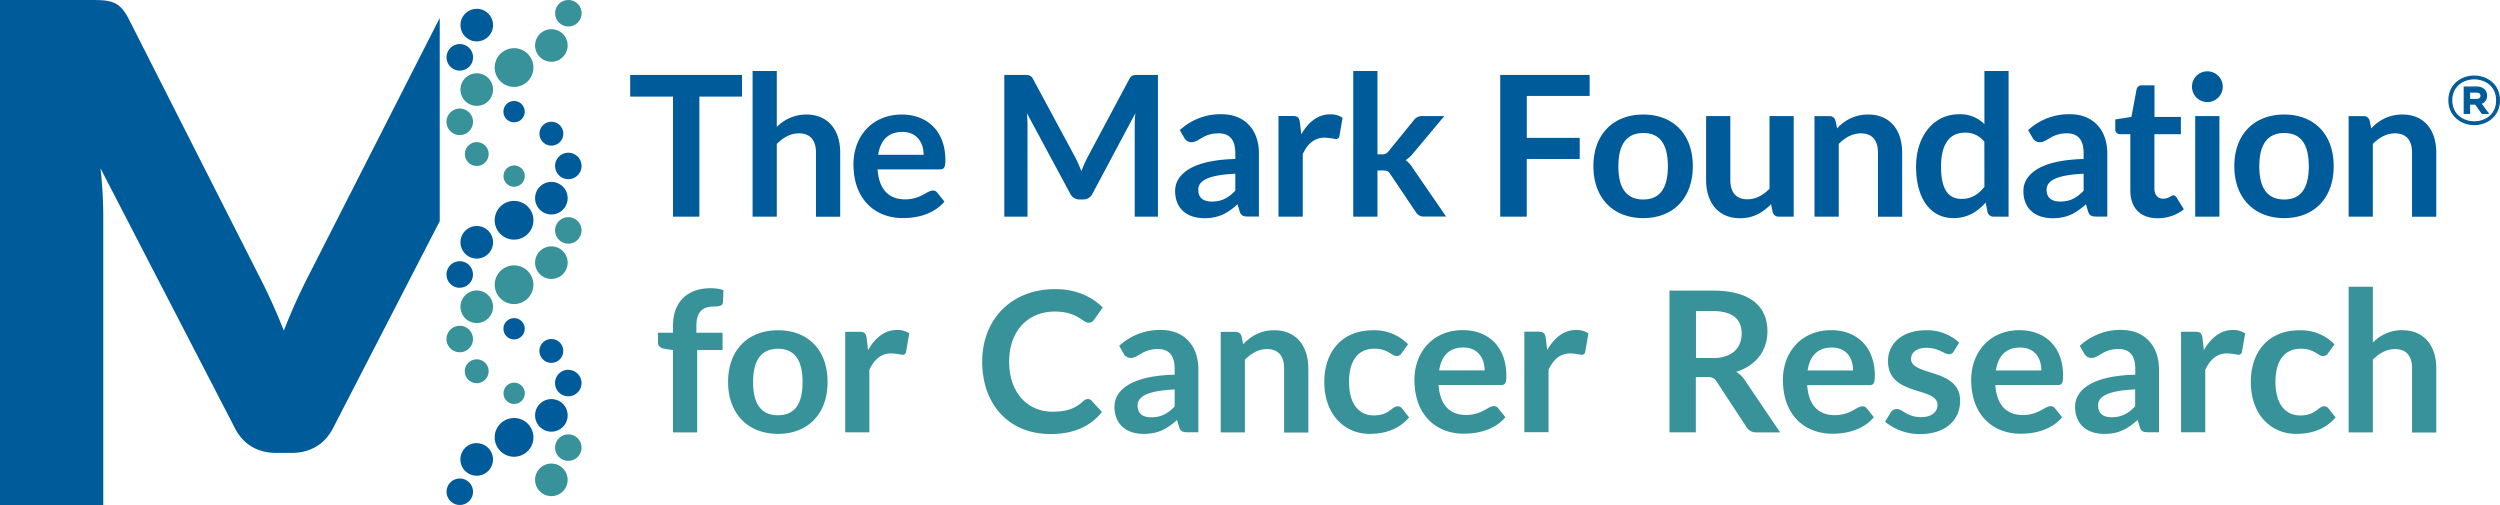
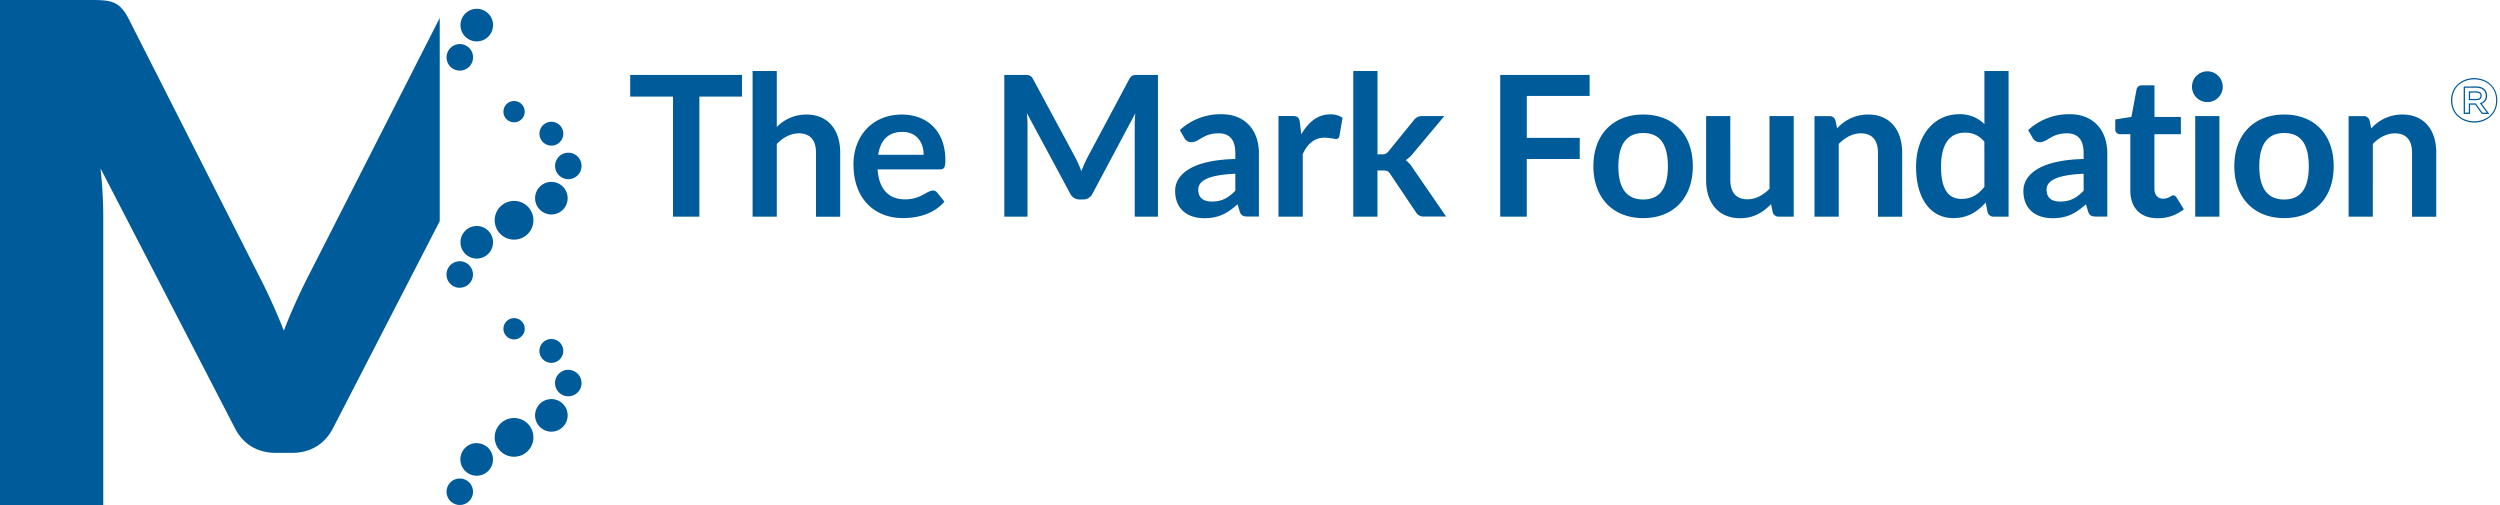
<svg xmlns="http://www.w3.org/2000/svg" id="Calque_1" data-name="Calque 1" viewBox="0 0 974.85 196.91">
  <title>Artboard 2</title>
  <g>
    <path d="M110.68,128.93a233.59,233.59,0,0,0-10-22L50,7C46.36.14,42.84,0,34.87,0H0V196.91H40.27V83.65a175.68,175.68,0,0,0-1.08-18L91.63,167c3.24,6.35,8.92,9.6,16,9.6h6.21c7,0,12.71-3.25,16-9.6l41.63-80.77V7L120.82,106.5A229.79,229.79,0,0,0,110.68,128.93Zm365.7-84.39a23.3,23.3,0,0,0-16.32,6.2l1.72,3a3.21,3.21,0,0,0,2.75,1.72c3.1,0,4.51-3.47,10.67-3.47,4.24,0,6.5,2.48,6.5,7.72V62c-17.85.41-23.47,6.57-23.47,12.45,0,7,4.74,10.63,11.39,10.63,5.58,0,9-1.87,12.95-5.43l.84,2.79c.5,1.64,1.45,2,3.25,2h4.24V59.72C490.9,50.85,485.55,44.54,476.38,44.54Zm5.32,29.81c-2.72,2.83-5.28,4.24-9.14,4.24-3.17,0-5.31-1.3-5.31-4.62s3.44-5.73,14.45-6.23Zm25.73-22-.57-4.74c-.27-1.72-.84-2.37-2.79-2.37h-5.54V84.48H508V60.06c1.95-4.16,4.66-6.38,8.59-6.38a32,32,0,0,1,4.21.53A1.34,1.34,0,0,0,522.3,53l1.22-7.07a8.23,8.23,0,0,0-4.81-1.34C514,44.54,510.22,47.53,507.43,52.38Zm40.73,10.09A11.51,11.51,0,0,0,551,59.83l12.19-14.56h-8.64a3.89,3.89,0,0,0-3.28,1.64l-9.75,12a2.86,2.86,0,0,1-2.63,1.26h-1.76V27.69h-9.44V84.48h9.44v-18h2.14c1.53,0,2.1.23,2.86,1.41l10,14.87a3.45,3.45,0,0,0,3.25,1.68h8.52l-13.07-19A10.93,10.93,0,0,0,548.16,62.47ZM440.34,30.86,424,61.47a51.92,51.92,0,0,0-2.33,5.28,51.06,51.06,0,0,0-2.29-5.2L402.85,30.86c-.84-1.56-1.68-1.64-3.48-1.64h-7.75V84.48h9.05V48.79a40.42,40.42,0,0,0-.27-4.7l16.93,31.44A4,4,0,0,0,421,77.79h1.42A4,4,0,0,0,426,75.53l16.7-31.33c-.15,1.64-.23,3.25-.23,4.59V84.48h9.06V29.22h-7.76C442,29.22,441.18,29.3,440.34,30.86Zm-194.6,6.81h16.7V84.48h10.28V37.67h16.62V29.22h-43.6Zm68.67,7a15.92,15.92,0,0,0-11.51,4.85V27.69h-9.44V84.48h9.44V56.12c2.56-2.56,5.39-4.12,8.64-4.12,4.43,0,6.65,2.75,6.65,7.52v25h9.44v-25C327.63,50.77,323,44.66,314.41,44.66Zm54.23,17.76c0-11.3-7.07-17.76-17-17.76-11.73,0-18.84,8.67-18.84,19.37,0,13.72,8.44,21,19.29,21,5.55,0,12-1.49,16.17-6.42l-2.75-3.44a2,2,0,0,0-1.72-.88c-2.33,0-4.7,3.44-10.85,3.44s-10.17-3.63-10.74-11.69h24.22C368.18,66.06,368.64,65.29,368.64,62.42Zm-26.21-2.06c.88-5.69,3.93-8.94,9.44-8.94s8.29,4,8.29,8.94ZM585,84.48h10.35V62H616V53.75H595.36V37.4h24.5V29.22H585ZM860.74,27.81a6,6,0,0,0,0,12,6,6,0,1,0,0-12ZM847.46,76.18c-1,0-1.64,1.3-4,1.3-2,0-3.37-1.45-3.37-3.89V52.34h10.32V45.61H840.12V33.27h-4.89a2,2,0,0,0-2.1,1.6l-2,10.71-6.3,1v3.74a1.8,1.8,0,0,0,1.87,2h4V74.23c0,6.77,3.83,10.86,10.59,10.86a16.09,16.09,0,0,0,10.28-3.48L848.72,77C848.3,76.45,848,76.18,847.46,76.18Zm8.54,8.3h9.44V45.27H856Zm80.78-39.82a16,16,0,0,0-12.12,5.42L924,47a2.31,2.31,0,0,0-2.4-1.72h-5.78V84.48h9.44V56.12c2.56-2.56,5.39-4.12,8.64-4.12,4.43,0,6.65,2.75,6.65,7.52v25H950v-25C950,50.77,945.37,44.66,936.78,44.66Zm-296,0c-11.73,0-19.45,7.75-19.45,20.14S629,85.05,640.76,85.05,660.1,77.21,660.1,64.8,652.49,44.66,640.76,44.66Zm0,33.13c-6.61,0-9.71-4.51-9.71-12.92s3.1-13,9.71-13,9.59,4.55,9.59,13S647.29,77.79,640.76,77.79ZM890.7,44.66c-11.73,0-19.45,7.75-19.45,20.14S879,85.05,890.7,85.05,910,77.21,910,64.8,902.43,44.66,890.7,44.66Zm0,33.13c-6.61,0-9.71-4.51-9.71-12.92s3.1-13,9.71-13,9.59,4.55,9.59,13S897.24,77.79,890.7,77.79ZM807.18,44.54a23.3,23.3,0,0,0-16.32,6.2l1.72,3a3.19,3.19,0,0,0,2.75,1.72c3.1,0,4.51-3.47,10.66-3.47,4.25,0,6.5,2.48,6.5,7.72V62C794.64,62.42,789,68.58,789,74.46c0,7,4.74,10.63,11.39,10.63,5.57,0,9-1.87,13-5.43l.84,2.79c.5,1.64,1.45,2,3.25,2h4.24V59.72C821.7,50.85,816.35,44.54,807.18,44.54Zm5.31,29.81c-2.71,2.83-5.27,4.24-9.13,4.24-3.17,0-5.31-1.3-5.31-4.62s3.44-5.73,14.44-6.23ZM690,73.62c-2.56,2.56-5.39,4.09-8.64,4.09-4.43,0-6.64-2.75-6.64-7.53V45.27h-9.44V70.18c0,8.75,4.66,14.91,13.22,14.91,5.27,0,8.87-2.22,12.11-5.47l.65,3.14a2.33,2.33,0,0,0,2.41,1.72h5.77V45.27H690ZM773.8,48.4A13.29,13.29,0,0,0,764,44.54c-10.24,0-16.85,8.79-16.85,20.45,0,12.84,5.92,20.06,14.52,20.06,5.51,0,9.4-2.45,12.62-6.08l.76,3.79a2.32,2.32,0,0,0,2.41,1.72h5.77V27.69H773.8Zm0,24.46c-2.45,3-5,4.7-8.91,4.7-4.93,0-8-3.4-8-12.57s3.59-13.26,9.32-13.26a9.21,9.21,0,0,1,7.57,3.55Zm-45.32-28.2a16,16,0,0,0-12.11,5.42L715.72,47a2.31,2.31,0,0,0-2.41-1.72h-5.77V84.48H717V56.12c2.56-2.56,5.39-4.12,8.64-4.12,4.43,0,6.65,2.75,6.65,7.52v25h9.44v-25C741.71,50.77,737.08,44.66,728.48,44.66ZM179.29,27.53a5.17,5.17,0,1,0-5.16-5.16A5.16,5.16,0,0,0,179.29,27.53Zm0,159.06a5.16,5.16,0,1,0,5.16,5.16A5.16,5.16,0,0,0,179.29,186.59Zm21.17-138.9a4.15,4.15,0,1,0-4.15-4.15A4.15,4.15,0,0,0,200.46,47.69ZM215,56.78a4.65,4.65,0,1,0-4.64-4.64A4.64,4.64,0,0,0,215,56.78Zm-29.12,116a6.36,6.36,0,1,0,6.36,6.35A6.35,6.35,0,0,0,185.9,172.82ZM215,83.63a6.35,6.35,0,1,0-6.35-6.35A6.35,6.35,0,0,0,215,83.63Zm0,48.56a4.65,4.65,0,1,0,4.64,4.64A4.64,4.64,0,0,0,215,132.19Zm-35.73-20a5.16,5.16,0,1,0-5.16-5.16A5.16,5.16,0,0,0,179.29,112.22Zm42.35,32a5.17,5.17,0,1,0,5.15,5.17A5.16,5.16,0,0,0,221.64,144.23ZM200.46,78.34A7.55,7.55,0,1,0,208,85.88,7.55,7.55,0,0,0,200.46,78.34ZM215,155.62a6.35,6.35,0,1,0,6.35,6.35A6.35,6.35,0,0,0,215,155.62Zm6.62-96.07a5.16,5.16,0,1,0,5.15,5.16A5.16,5.16,0,0,0,221.64,59.55ZM185.9,88.13a6.35,6.35,0,1,0,6.36,6.35A6.34,6.34,0,0,0,185.9,88.13Zm0-84.69a6.35,6.35,0,1,0,6.36,6.35A6.34,6.34,0,0,0,185.9,3.44ZM200.46,163a7.55,7.55,0,1,0,7.54,7.54A7.55,7.55,0,0,0,200.46,163Zm4.15-34.8a4.15,4.15,0,1,0-4.15,4.15A4.15,4.15,0,0,0,204.61,128.23Z" style="fill: #005b9a" />
-     <path d="M496.89,128.78c-5.23,0-8.94,2.15-12.11,5.43l-.65-3.09a2.31,2.31,0,0,0-2.41-1.72H476v39.21h9.44V140.25c2.56-2.56,5.39-4.13,8.64-4.13,4.43,0,6.64,2.75,6.64,7.53v25h9.45v-25C510.12,134.9,505.49,128.78,496.89,128.78ZM545,158.44c-2.33,0-3.25,3.55-9.25,3.55s-9.71-4.66-9.71-13.07c0-8,3.29-12.95,9.94-12.95,5.2,0,6.69,2.86,8.59,2.86a2.23,2.23,0,0,0,2-1.14l2.48-3.44a18.18,18.18,0,0,0-13.65-5.47c-12.34,0-19,8.64-19,20.14,0,12.85,8,20.26,17.62,20.26,5.58,0,11.24-1.49,15.44-6.42l-2.71-3.44A2,2,0,0,0,545,158.44Zm-282.58-31.6v2.9h-5.85v3.86c0,1.38,1,2.11,2.45,2.37l3.4.54v32.1h9.44V136.47h9.89v-6.73h-10.2v-2.6c0-5.84,2.64-7.64,7.11-7.64,1.68,0,3.13-.15,3.25-1.64l.19-4.74a16.53,16.53,0,0,0-5.05-.73C268,112.39,262.44,117.86,262.44,126.84Zm40.94,1.94c-11.73,0-19.45,7.76-19.45,20.14s7.72,20.26,19.45,20.26,19.34-7.83,19.34-20.26S315.12,128.78,303.38,128.78Zm0,33.14c-6.61,0-9.7-4.51-9.7-12.92s3.09-13,9.7-13,9.59,4.54,9.59,13S309.92,161.92,303.38,161.92ZM411.3,121.49c8.9,0,10.85,4.36,13.18,4.36a2.35,2.35,0,0,0,2.1-1.15l3.44-4.78c-4.39-4.32-10.43-7.18-18.64-7.18C394.56,112.74,383,124.39,383,141s10.28,28.25,26.64,28.25c9.17,0,15.59-3.06,20.06-8.6l-4.05-4.4a2,2,0,0,0-1.45-.65,2.51,2.51,0,0,0-1.72.77c-3.33,3.06-6.62,4.16-12.19,4.16-9.33,0-16.78-7.14-16.78-19.53C393.53,128.94,400.9,121.49,411.3,121.49Zm41.44,7.18a23.27,23.27,0,0,0-16.32,6.19l1.72,3a3.21,3.21,0,0,0,2.75,1.72c3.1,0,4.51-3.48,10.66-3.48,4.24,0,6.5,2.48,6.5,7.72v2.29c-17.85.43-23.47,6.58-23.47,12.46,0,7,4.74,10.63,11.39,10.63,5.58,0,9-1.88,13-5.43l.84,2.79c.49,1.64,1.45,2,3.25,2h4.23V143.84C467.25,135,461.9,128.67,452.74,128.67Zm5.31,29.81c-2.72,2.82-5.28,4.24-9.14,4.24-3.17,0-5.31-1.3-5.31-4.62s3.44-5.74,14.45-6.23Zm-119.56-22-.57-4.75c-.27-1.71-.84-2.36-2.79-2.36h-5.54v39.21H339V144.18c2-4.16,4.67-6.38,8.6-6.38a31.47,31.47,0,0,1,4.21.54,1.33,1.33,0,0,0,1.52-1.26l1.23-7.07a8.24,8.24,0,0,0-4.82-1.34C345.06,128.67,341.28,131.65,338.49,136.51Zm488.78-7.84A23.27,23.27,0,0,0,811,134.86l1.72,3a3.21,3.21,0,0,0,2.75,1.72c3.1,0,4.51-3.48,10.66-3.48,4.24,0,6.5,2.48,6.5,7.72v2.29c-17.85.43-23.47,6.58-23.47,12.46,0,7,4.74,10.63,11.39,10.63,5.58,0,9-1.88,13-5.43l.84,2.79c.49,1.64,1.45,2,3.25,2h4.24V143.84C841.79,135,836.44,128.67,827.27,128.67Zm5.31,29.81c-2.72,2.82-5.28,4.24-9.14,4.24-3.17,0-5.31-1.3-5.31-4.62s3.44-5.74,14.45-6.23Zm-28.09-11.92c0-11.32-7.07-17.78-17-17.78-11.73,0-18.84,8.68-18.84,19.38,0,13.72,8.45,21,19.3,21,5.54,0,12-1.49,16.16-6.42l-2.75-3.44a2,2,0,0,0-1.72-.88c-2.33,0-4.7,3.44-10.85,3.44s-10.17-3.63-10.74-11.69h24.23C804,150.19,804.49,149.42,804.49,146.56Zm-26.22-2.07c.88-5.7,3.94-8.94,9.44-8.94,5.66,0,8.29,4,8.29,8.94Zm81.12-8-.58-4.75c-.26-1.71-.84-2.36-2.79-2.36h-5.54v39.21h9.44V144.18c2-4.16,4.66-6.38,8.6-6.38a31,31,0,0,1,4.2.54,1.34,1.34,0,0,0,1.53-1.26l1.22-7.07a8.21,8.21,0,0,0-4.81-1.34C866,128.67,862.17,131.65,859.39,136.51Zm77.39-7.73a15.89,15.89,0,0,0-11.51,4.86V111.82h-9.44v56.79h9.44V140.25c2.56-2.56,5.39-4.13,8.64-4.13,4.43,0,6.65,2.75,6.65,7.53v25H950v-25C950,134.9,945.37,128.78,936.78,128.78Zm-30.49,29.66C904,158.44,903,162,897,162s-9.71-4.66-9.71-13.07c0-8,3.29-12.95,9.94-12.95,5.2,0,6.68,2.86,8.6,2.86a2.2,2.2,0,0,0,2-1.14l2.48-3.44a18.14,18.14,0,0,0-13.63-5.47c-12.35,0-19,8.64-19,20.14,0,12.85,8,20.26,17.62,20.26,5.58,0,11.23-1.49,15.44-6.42L908,159.32A2,2,0,0,0,906.29,158.44Zm-318.9-11.88c0-11.32-7.07-17.78-17-17.78-11.74,0-18.84,8.68-18.84,19.38,0,13.72,8.44,21,19.29,21,5.54,0,12-1.49,16.17-6.42l-2.75-3.44a2,2,0,0,0-1.72-.88c-2.33,0-4.7,3.44-10.86,3.44s-10.16-3.63-10.73-11.69h24.22C586.93,150.19,587.39,149.42,587.39,146.56Zm-26.21-2.07c.88-5.7,3.93-8.94,9.44-8.94s8.29,4,8.29,8.94Zm42.12-8-.57-4.75c-.27-1.71-.84-2.36-2.79-2.36H594.4v39.21h9.44V144.18c1.95-4.16,4.66-6.38,8.59-6.38a31.47,31.47,0,0,1,4.21.54,1.35,1.35,0,0,0,1.53-1.26l1.22-7.07a8.24,8.24,0,0,0-4.82-1.34C609.87,128.67,606.09,131.65,603.3,136.51ZM677,145c7.76-2.45,12.19-8.3,12.19-15.79,0-9.36-6.19-15.89-21.28-15.89H651v55.26h10.27V147h4.4c2,0,2.87.5,3.74,1.84l11.62,17.69a4.28,4.28,0,0,0,3.86,2.07h9.25L680.35,148.2A10.12,10.12,0,0,0,677,145Zm-9.24-5.39h-6.43V121.3h6.58c7.6,0,11.23,3.09,11.23,8.71S675.53,139.64,667.74,139.64Zm63.31,6.92c0-11.32-7.07-17.78-17-17.78-11.73,0-18.84,8.68-18.84,19.38,0,13.72,8.45,21,19.3,21,5.54,0,12-1.49,16.16-6.42L728,159.32a2,2,0,0,0-1.72-.88c-2.33,0-4.7,3.44-10.85,3.44s-10.17-3.63-10.74-11.69h24.23C730.59,150.19,731.05,149.42,731.05,146.56Zm-26.22-2.07c.88-5.7,3.94-8.94,9.44-8.94,5.66,0,8.29,4,8.29,8.94Zm40.36-4.55c0-2.56,2.29-4.28,6-4.28,4.74,0,6.92,2.49,8.75,2.49a1.94,1.94,0,0,0,1.87-1.11l2.14-3.4A18.28,18.28,0,0,0,751,128.78c-9.67,0-14.79,5.55-14.79,12,0,13.92,19.3,9.86,19.3,17.13,0,2.44-1.91,4.74-6.38,4.74-5.66,0-7.11-3.14-9.44-3.14a2.63,2.63,0,0,0-2.45,1.34l-2.18,3.59a21.25,21.25,0,0,0,13.61,4.82c10.08,0,15.66-5.51,15.66-13C764.37,143.5,745.19,146.75,745.19,139.94ZM181.27,60.08a4.64,4.64,0,1,0,4.64-4.65A4.64,4.64,0,0,0,181.27,60.08Zm4.63-31.5a6.35,6.35,0,1,0,6.36,6.35A6.35,6.35,0,0,0,185.9,28.58Zm0,84.69a6.35,6.35,0,1,0,6.36,6.35A6.35,6.35,0,0,0,185.9,113.27Zm0,26.85a4.65,4.65,0,1,0,4.64,4.65A4.64,4.64,0,0,0,185.91,140.12ZM215,24.08a6.35,6.35,0,1,0-6.35-6.35A6.35,6.35,0,0,0,215,24.08Zm0,84.69a6.35,6.35,0,1,0-6.35-6.35A6.35,6.35,0,0,0,215,108.77Zm-35.73-56.1a5.17,5.17,0,1,0-5.16-5.17A5.17,5.17,0,0,0,179.29,52.67Zm5.16,79.53a5.16,5.16,0,1,0-5.16,5.16A5.16,5.16,0,0,0,184.45,132.2Zm37.19-47.51a5.16,5.16,0,1,0,5.15,5.16A5.16,5.16,0,0,0,221.64,84.69Zm0,84.69a5.16,5.16,0,1,0,5.15,5.16A5.16,5.16,0,0,0,221.64,169.38ZM215,180.76a6.35,6.35,0,1,0,6.35,6.35A6.35,6.35,0,0,0,215,180.76ZM221.64,0a5.16,5.16,0,1,0,5.15,5.16A5.16,5.16,0,0,0,221.64,0Zm-17,68.68a4.15,4.15,0,1,0-4.15,4.14A4.15,4.15,0,0,0,204.61,68.68Zm-4.15-49.89A7.55,7.55,0,1,0,208,26.33,7.55,7.55,0,0,0,200.46,18.79Zm0,84.69A7.54,7.54,0,1,0,208,111,7.55,7.55,0,0,0,200.46,103.48Zm0,45.74a4.15,4.15,0,1,0,4.15,4.15A4.15,4.15,0,0,0,200.46,149.22Z" style="fill: #37929a" />
  </g>
  <g>
-     <path d="M964.78,48.56c-4.75,0-9.82-3.22-9.82-9.43s5.07-9.43,9.82-9.43,9.82,3.22,9.82,9.43S969.56,48.56,964.78,48.56Zm0-1c4.33,0,8.78-2.81,8.78-8.42s-4.45-8.44-8.78-8.44S956,33.49,956,39.13,960.44,47.55,964.81,47.55ZM960.94,34h4.62c1.77,0,4,.75,4,3.35a3,3,0,0,1-2.21,3l2.83,3.84h-2.29l-2.57-3.61h-2.36v3.61h-2Zm4.41,4.86c.86,0,2.13,0,2.13-1.48s-1.27-1.48-2.13-1.48h-2.41v3Z" style="fill: #005b9a" />
-     <path d="M954.71,39.13c0,6.29,5.19,9.68,10.07,9.68s10.07-3.32,10.07-9.68-5.06-9.68-10.07-9.68S954.71,32.84,954.71,39.13Zm.5,0c0-6,4.82-9.18,9.57-9.18s9.57,3.15,9.57,9.18-4.81,9.18-9.57,9.18S955.21,45.16,955.21,39.13Z" style="fill: #005b9a" />
    <path d="M955.75,39.13c0,5.69,4.55,8.67,9.06,8.67s9-3,9-8.67-4.55-8.69-9-8.69S955.75,33.42,955.75,39.13Zm.5,0c0-5.63,4.44-8.19,8.56-8.19s8.53,2.56,8.53,8.19-4.42,8.17-8.53,8.17S956.25,44.74,956.25,39.13Z" style="fill: #005b9a" />
    <path d="M960.69,33.71V44.42h2.5V40.81h2l2.57,3.61h2.91s-2.61-3.54-2.93-4a3.08,3.08,0,0,0,2.07-3.12c0-2.65-2.19-3.6-4.23-3.6Zm4.87.5c.87,0,3.73.22,3.73,3.1a2.68,2.68,0,0,1-2,2.78l-.33.1,2.74,3.73H968l-2.57-3.61h-2.74v3.61h-1.5V34.21Z" style="fill: #005b9a" />
    <path d="M962.69,35.61v3.46h2.66c.71,0,2.38,0,2.38-1.73s-1.73-1.73-2.38-1.73Zm2.66.5c1.13,0,1.88.21,1.88,1.23s-.72,1.23-1.88,1.23h-2.16V36.11Z" style="fill: #005b9a" />
  </g>
</svg>